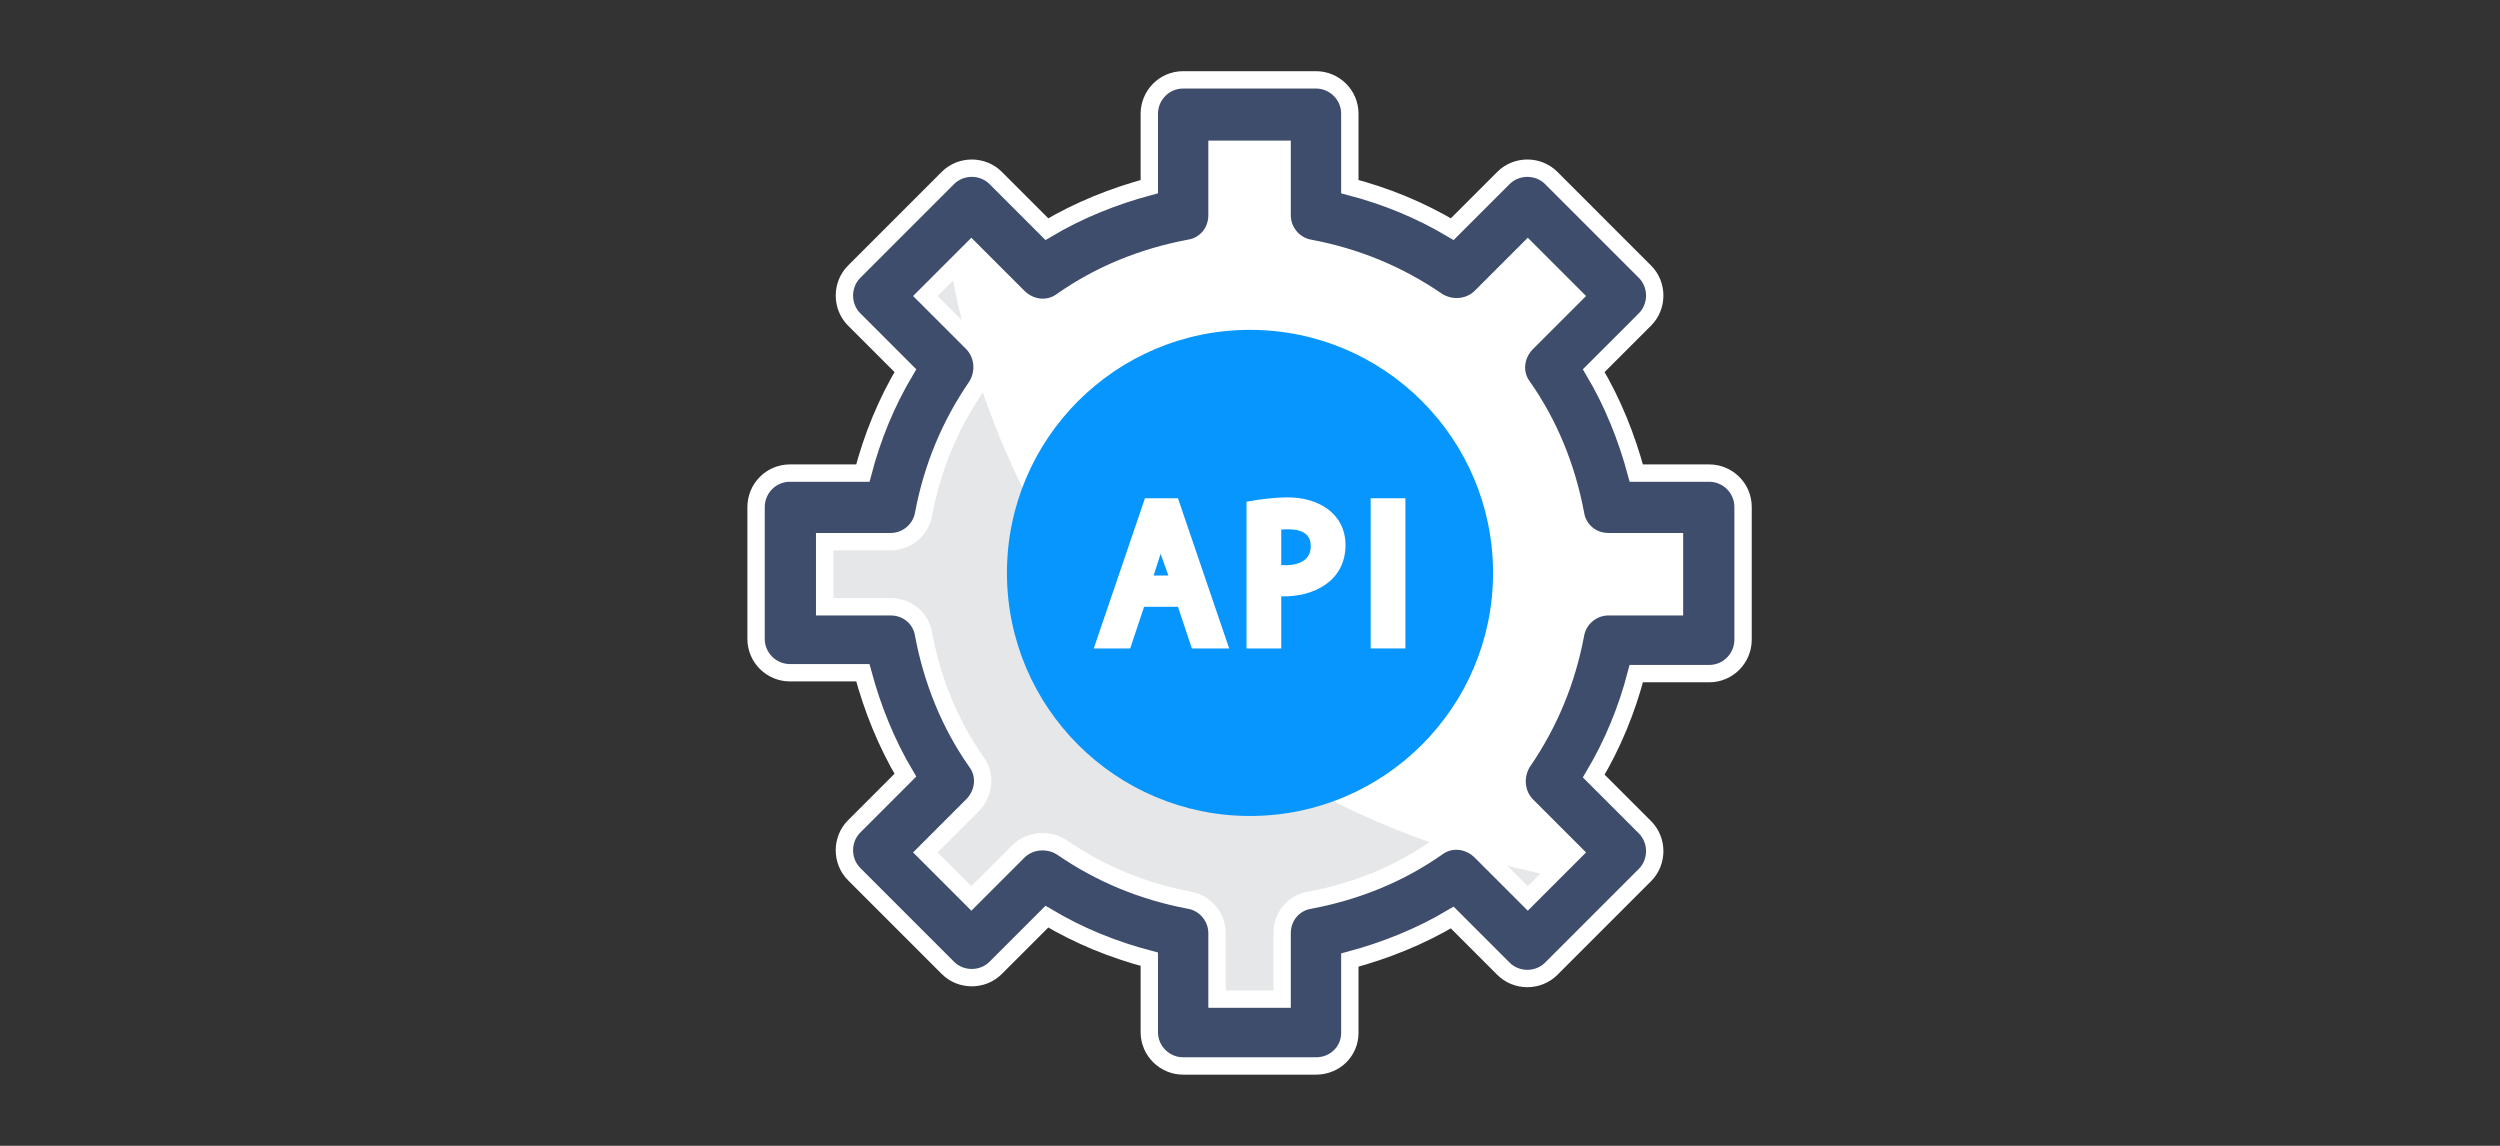
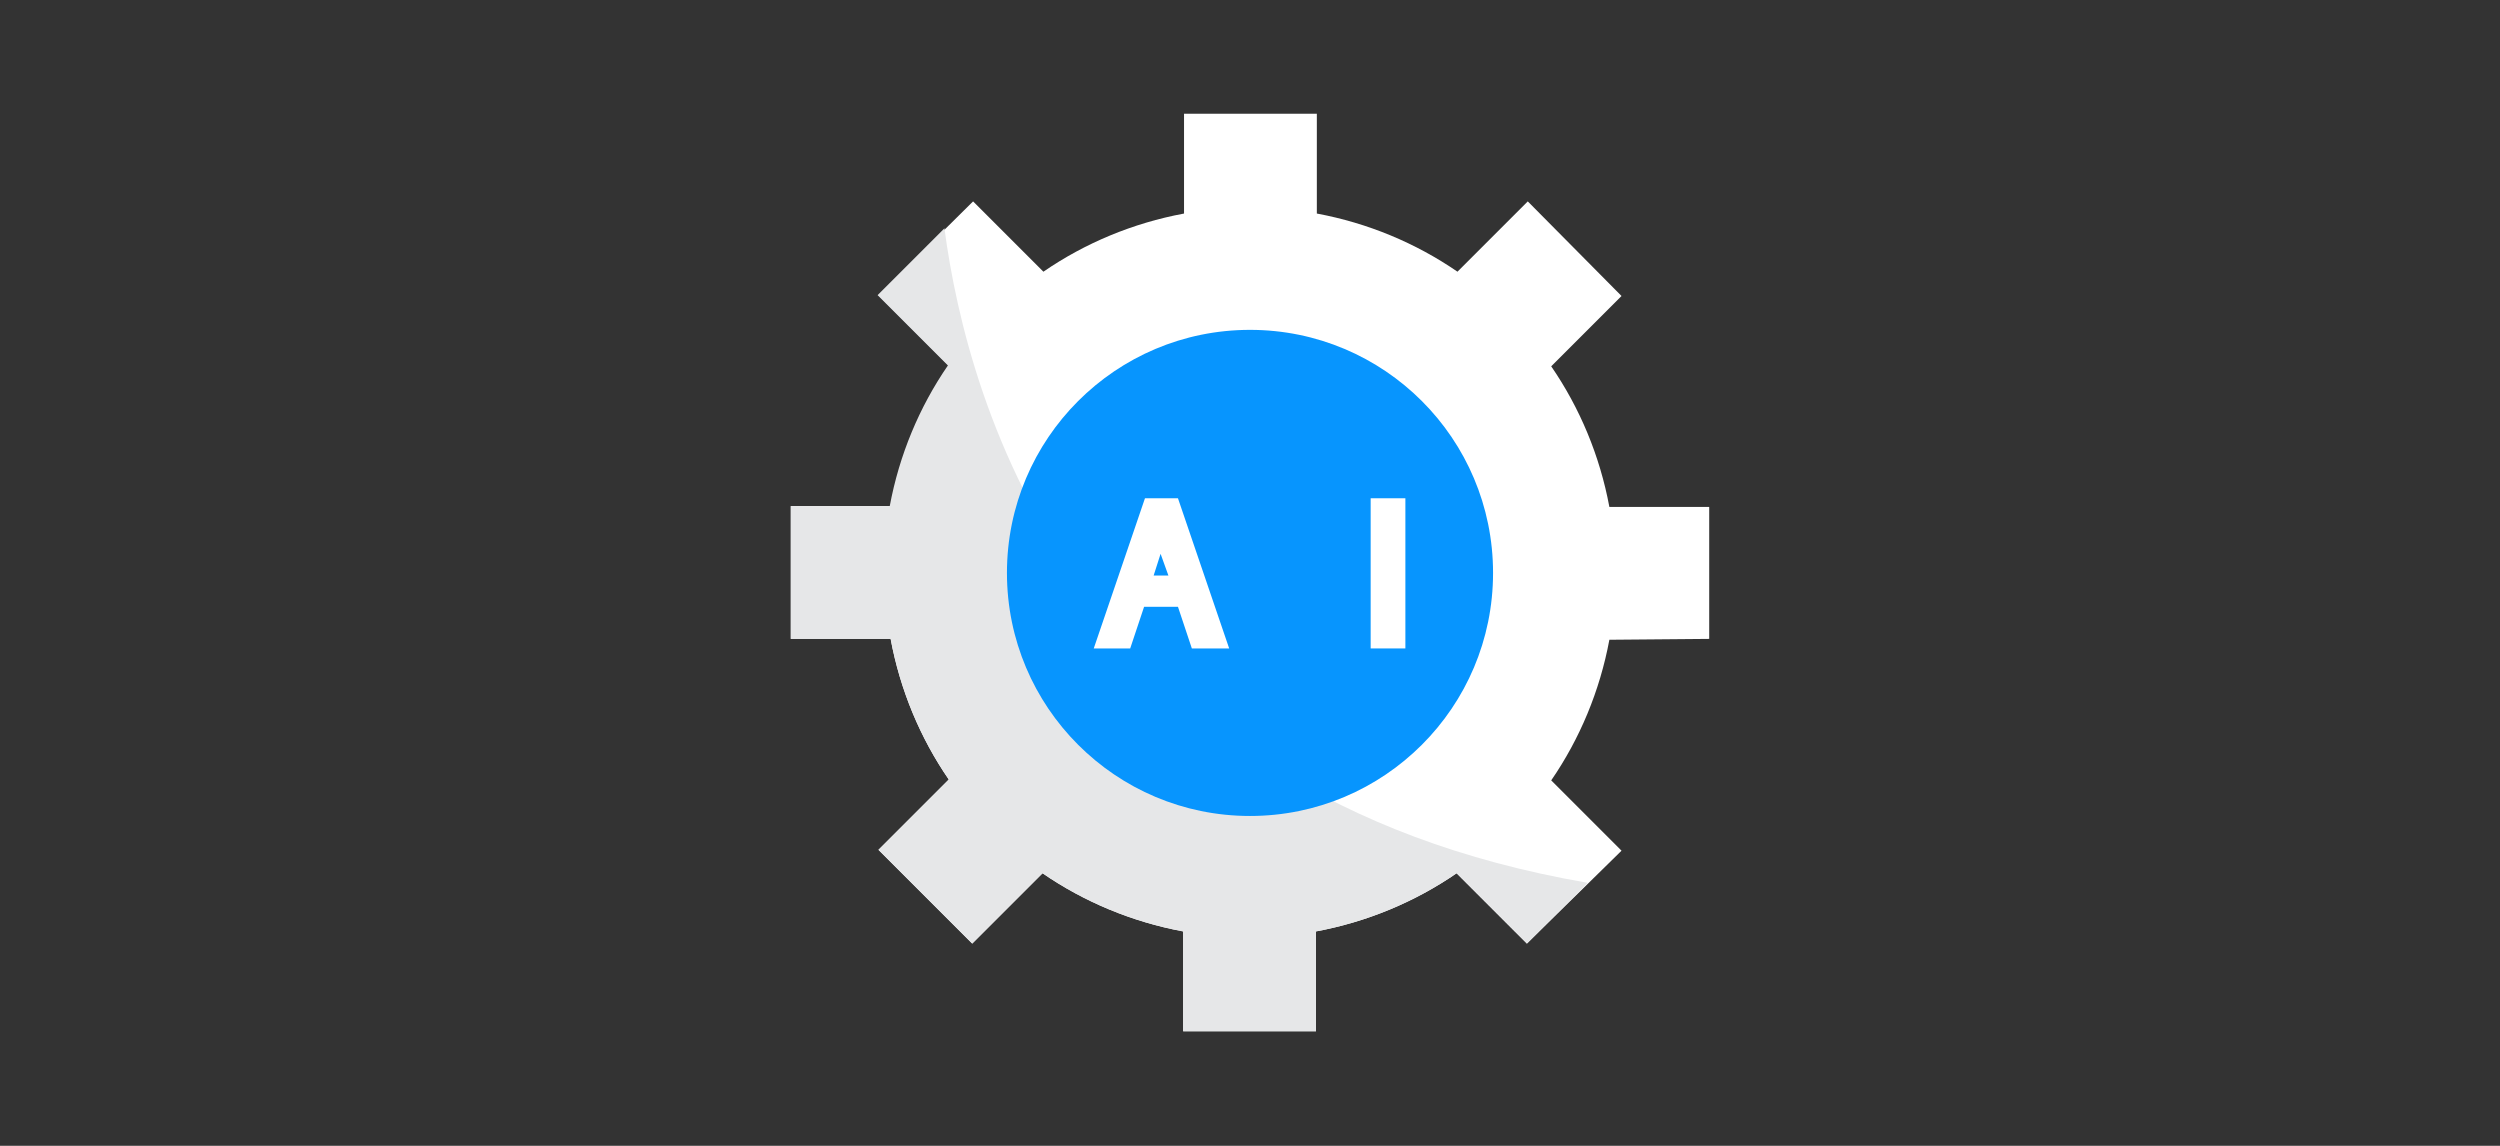
<svg xmlns="http://www.w3.org/2000/svg" xmlns:xlink="http://www.w3.org/1999/xlink" version="1.1" id="Layer_1" x="0px" y="0px" width="288px" height="132px" viewBox="0 0 288 132" style="enable-background:new 0 0 288 132;" xml:space="preserve">
  <rect x="0" y="0" width="288" height="132" fill="#333333" stroke="none" />
  <style type="text/css">
	.st0{fill:#00AEEF;}
	.st1{fill:#BCBEC0;}
	.st2{fill:#E6E7E8;}
	.st3{clip-path:url(#SVGID_2_);}
	.st4{fill:#9D9AE8;}
	.st5{fill:none;stroke:#000000;stroke-width:35.556;stroke-linecap:round;stroke-linejoin:round;stroke-miterlimit:17.778;}
	.st6{fill:#FFBDBC;}
	.st7{fill:#FAF7F5;}
	.st8{fill:#FFFFFF;}
	.st9{fill:#0795FE;}
	.st10{fill:#3E4D6C;stroke:#FFFFFF;stroke-width:2;stroke-miterlimit:10;}
</style>
  <rect x="108.9" y="-33.5" class="st0" width="17.9" height="17.9" />
  <rect x="135.1" y="-33.5" class="st1" width="17.9" height="17.9" />
  <rect x="161.2" y="-33.5" class="st2" width="17.9" height="17.9" />
  <g id="Layer_1_1_">
</g>
  <g id="g357" transform="matrix(1.333,0,0,-1.333,0,682.667)">
    <g id="g359">
      <g>
        <g>
          <defs>
            <rect id="SVGID_1_" x="-919" y="-10.9" width="910.3" height="910.3" />
          </defs>
          <clipPath id="SVGID_2_">
            <use xlink:href="#SVGID_1_" style="overflow:visible;" />
          </clipPath>
          <g id="g361" class="st3">
            <g id="g367" transform="translate(502,256)">
              <path id="path369" class="st4" d="M-719.9,188.2c0,15.4-1.4,30.4-4.1,45l-30.7,7.9c-5.1,20.4-13.2,40.3-24.4,58.8l16.8,26.2        c-17.5,25.7-39.8,47.9-65.5,65.4l-26.2-16.8c-18.6,11.1-38.4,19.2-58.9,24.3l-7.9,30.7c-14.6,2.7-29.7,4.1-45,4.1        c-15.4,0-30.4-1.4-45-4.1l-7.9-30.7c-20.5-5.1-40.3-13.2-58.9-24.3l-26.2,16.8c-25.8-17.5-48-39.7-65.5-65.4l16.8-26.2        c-11.1-18.5-19.3-38.3-24.4-58.8l-30.7-7.9c-2.7-14.6-4.1-29.6-4.1-45s1.4-30.4,4.1-45l30.7-7.9c5.1-20.4,13.2-40.3,24.4-58.8        l-16.8-26.2c17.5-25.7,39.8-47.9,65.5-65.4l26.2,16.8c18.6-11.1,38.4-19.2,58.9-24.3l7.9-30.7c14.6-2.7,29.7-4.1,45-4.1        c15.4,0,30.4,1.4,45,4.1l7.9,30.7c20.5,5.1,40.3,13.2,58.9,24.3l26.2-16.8c25.8,17.5,48,39.7,65.5,65.4l-16.8,26.2        c11.1,18.5,19.3,38.3,24.4,58.8l30.7,7.9C-721.3,157.8-719.9,172.8-719.9,188.2" />
            </g>
            <g id="g371" transform="translate(502,256)">
-               <path id="path373" class="st5" d="M-719.9,188.2c0,15.4-1.4,30.4-4.1,45l-30.7,7.9c-5.1,20.4-13.2,40.3-24.4,58.8l16.8,26.2        c-17.5,25.7-39.8,47.9-65.5,65.4l-26.2-16.8c-18.6,11.1-38.4,19.2-58.9,24.3l-7.9,30.7c-14.6,2.7-29.7,4.1-45,4.1        c-15.4,0-30.4-1.4-45-4.1l-7.9-30.7c-20.5-5.1-40.3-13.2-58.9-24.3l-26.2,16.8c-25.8-17.5-48-39.7-65.5-65.4l16.8-26.2        c-11.1-18.5-19.3-38.3-24.4-58.8l-30.7-7.9c-2.7-14.6-4.1-29.6-4.1-45s1.4-30.4,4.1-45l30.7-7.9c5.1-20.4,13.2-40.3,24.4-58.8        l-16.8-26.2c17.5-25.7,39.8-47.9,65.5-65.4l26.2,16.8c18.6-11.1,38.4-19.2,58.9-24.3l7.9-30.7c14.6-2.7,29.7-4.1,45-4.1        c15.4,0,30.4,1.4,45,4.1l7.9,30.7c20.5,5.1,40.3,13.2,58.9,24.3l26.2-16.8c25.8,17.5,48,39.7,65.5,65.4l-16.8,26.2        c11.1,18.5,19.3,38.3,24.4,58.8l30.7,7.9C-721.3,157.8-719.9,172.8-719.9,188.2z" />
-             </g>
+               </g>
            <g id="g375" transform="translate(429.266,256)">
              <path id="path377" class="st6" d="M-719.9,188.2c0-95.7-77.6-173.3-173.3-173.3s-173.3,77.6-173.3,173.3        s77.6,173.3,173.3,173.3C-797.4,361.5-719.9,283.9-719.9,188.2" />
            </g>
            <g id="g379" transform="translate(423.208,210.419)">
-               <path id="path381" class="st5" d="M-719.9,188.2c-20-73.6-87.3-127.7-167.2-127.7c-95.7,0-173.3,77.6-173.3,173.3        s77.6,173.3,173.3,173.3c80.1,0,147.5-54.3,167.3-128.2" />
-             </g>
+               </g>
            <g id="g383" transform="translate(429.266,256)">
              <path id="path385" class="st5" d="M-719.9,188.2L-719.9,188.2" />
            </g>
            <g id="g387" transform="translate(256,133.365)">
-               <path id="path389" class="st7" d="M-719.9,188.2c-67.6,0-122.6,55-122.6,122.6s55,122.6,122.6,122.6s122.6-55,122.6-122.6        S-652.2,188.2-719.9,188.2" />
-             </g>
+               </g>
            <g id="g391" transform="translate(256,133.365)">
              <path id="path393" class="st5" d="M-719.9,188.2c-67.6,0-122.6,55-122.6,122.6s55,122.6,122.6,122.6s122.6-55,122.6-122.6        S-652.2,188.2-719.9,188.2z" />
            </g>
            <g id="g395" transform="translate(176.326,221.264)">
              <path id="path397" class="st5" d="M-719.9,188.2l26.1,68.5c0.5,1.3,2.4,1.3,2.9,0l25.8-68.5" />
            </g>
            <g id="g399" transform="translate(184.462,238.322)">
              <path id="path401" class="st5" d="M-719.9,188.2h38.7" />
            </g>
            <g id="g403" transform="translate(335.674,290.736)">
              <path id="path405" class="st5" d="M-719.9,188.2v-69.5" />
            </g>
            <g id="g407" transform="translate(260.239,290.736)">
              <path id="path409" class="st5" d="M-719.9,188.2v-69.5" />
            </g>
            <g id="g411" transform="translate(299.573,271.131)">
              <path id="path413" class="st5" d="M-719.9,188.2c0-10.8-9.2-19.6-20-19.6c-5.4,0-19.2-0.1-19.2-0.1s-0.1,14.2-0.1,19.7        c0,4.5,0,19.6,0,19.6h19.3C-729,207.8-719.9,199-719.9,188.2z" />
            </g>
          </g>
        </g>
      </g>
    </g>
  </g>
  <g>
    <g>
      <g>
        <path class="st8" d="M196.9,73.6V58.4h-11.5c-1.1-5.9-3.4-11.4-6.7-16.2l8.1-8.1L176,23.2l-8.1,8.1c-4.8-3.3-10.3-5.6-16.2-6.7     V13.1h-15.3v11.5c-5.9,1.1-11.4,3.4-16.2,6.7l-8.1-8.1L101.2,34l8.1,8.1c-3.3,4.8-5.6,10.3-6.7,16.2H91.1v15.3h11.5     c1.1,5.9,3.4,11.4,6.7,16.2l-8.1,8.1l10.8,10.8l8.1-8.1c4.8,3.3,10.3,5.6,16.2,6.7v11.5h15.3v-11.5c5.9-1.1,11.4-3.4,16.2-6.7     l8.1,8.1L186.8,98l-8.1-8.1c3.3-4.8,5.6-10.3,6.7-16.2L196.9,73.6z" />
        <path class="st2" d="M108.8,26.3l-7.7,7.7l8.1,8.1c-3.3,4.8-5.6,10.3-6.7,16.2H91.1v15.3h11.5c1.1,5.9,3.4,11.4,6.7,16.2     l-8.1,8.1l10.8,10.8l8.1-8.1c4.8,3.3,10.3,5.6,16.2,6.7v11.5h15.3v-11.5c5.9-1.1,11.4-3.4,16.2-6.7l8.1,8.1l7-7     C124.2,91.6,111.5,46.8,108.8,26.3L108.8,26.3z" />
      </g>
      <circle class="st9" cx="144" cy="66" r="28" />
      <g>
        <path class="st8" d="M131.9,57.4L126,74.7h4.2l1.6-4.8h3.9l1.6,4.8h4.3l-5.9-17.3L131.9,57.4z M134.6,66.3h-1.7l0.8-2.5     L134.6,66.3z" />
        <path class="st8" d="M157.9,57.4h4v17.3h-4V57.4z" />
      </g>
      <g>
-         <path class="st10" d="M151.6,122.8h-15.3c-2.1,0-3.9-1.7-3.9-3.9v-8.4c-4.2-1.1-8.1-2.7-11.8-4.9l-5.9,5.9c-1.5,1.5-4,1.5-5.5,0     l-10.8-10.8c-1.5-1.5-1.5-4,0-5.5l5.9-5.9c-2.2-3.7-3.8-7.7-4.9-11.8h-8.4c-2.1,0-3.9-1.7-3.9-3.9V58.4c0-2.1,1.7-3.9,3.9-3.9     h8.4c1.1-4.2,2.7-8.1,4.9-11.8l-5.9-5.9c-1.5-1.5-1.5-4,0-5.5l10.8-10.8c1.5-1.5,4-1.5,5.5,0l5.9,5.9c3.7-2.2,7.7-3.8,11.8-4.9     v-8.4c0-2.1,1.7-3.9,3.9-3.9h15.3c2.1,0,3.9,1.7,3.9,3.9v8.4c4.2,1.1,8.1,2.7,11.8,4.9l5.9-5.9c1.5-1.5,4-1.5,5.5,0l10.8,10.8     c1.5,1.5,1.5,4,0,5.5l-5.9,5.9c2.2,3.7,3.8,7.7,4.9,11.8h8.4c2.1,0,3.9,1.7,3.9,3.9v15.3c0,2.1-1.7,3.9-3.9,3.9h-8.4     c-1.1,4.2-2.7,8.1-4.9,11.8l5.9,5.9c1.5,1.5,1.5,4,0,5.5l-10.8,10.8c-1.5,1.5-4,1.5-5.5,0l-5.9-5.9c-3.7,2.2-7.7,3.8-11.8,4.9     v8.4C155.5,121.1,153.8,122.8,151.6,122.8L151.6,122.8z M140.2,115.1h7.5v-7.6c0-1.9,1.3-3.5,3.2-3.8c5.3-1,10.3-3,14.7-6.1     c1.5-1.1,3.6-0.9,5,0.5l5.4,5.4l5.3-5.3l-5.4-5.4c-1.3-1.3-1.5-3.4-0.5-5c3.1-4.5,5.1-9.4,6.1-14.7c0.3-1.8,1.9-3.2,3.8-3.2h7.6     v-7.5h-7.6c-1.9,0-3.5-1.3-3.8-3.2c-1-5.3-3-10.3-6.1-14.7c-1.1-1.5-0.9-3.6,0.5-5l5.4-5.4l-5.3-5.3l-5.4,5.4     c-1.3,1.3-3.4,1.5-5,0.5c-4.5-3.1-9.4-5.1-14.7-6.1c-1.8-0.3-3.2-1.9-3.2-3.8v-7.6h-7.5v7.6c0,1.9-1.3,3.5-3.2,3.8     c-5.3,1-10.3,3-14.7,6.1c-1.5,1.1-3.6,0.9-5-0.5l-5.4-5.4l-5.3,5.3l5.4,5.4c1.3,1.3,1.5,3.4,0.5,5c-3.1,4.5-5.1,9.4-6.1,14.7     c-0.3,1.8-1.9,3.2-3.8,3.2h-7.6v7.5h7.6c1.9,0,3.5,1.3,3.8,3.2c1,5.3,3,10.3,6.1,14.7c1.1,1.5,0.9,3.6-0.5,5l-5.4,5.4l5.3,5.3     l5.4-5.4c1.3-1.3,3.4-1.5,5-0.5c4.5,3.1,9.4,5.1,14.7,6.1c1.8,0.3,3.2,1.9,3.2,3.8V115.1z" />
-       </g>
+         </g>
      <g>
-         <path class="st8" d="M148.4,57.3c-1.6,0-3.2,0.2-4.8,0.5v16.9h4v-6c3.8,0.1,7.4-1.8,7.4-5.9C155,59.1,151.8,57.3,148.4,57.3     L148.4,57.3z M151,62.9c0,1.9-1.8,2.3-3.4,2.2V61C149.1,60.9,151,61,151,62.9L151,62.9z" />
-       </g>
+         </g>
    </g>
    <g>
	</g>
    <g>
	</g>
    <g>
	</g>
    <g>
	</g>
    <g>
	</g>
    <g>
	</g>
    <g>
	</g>
    <g>
	</g>
    <g>
	</g>
    <g>
	</g>
    <g>
	</g>
    <g>
	</g>
    <g>
	</g>
    <g>
	</g>
    <g>
	</g>
  </g>
</svg>